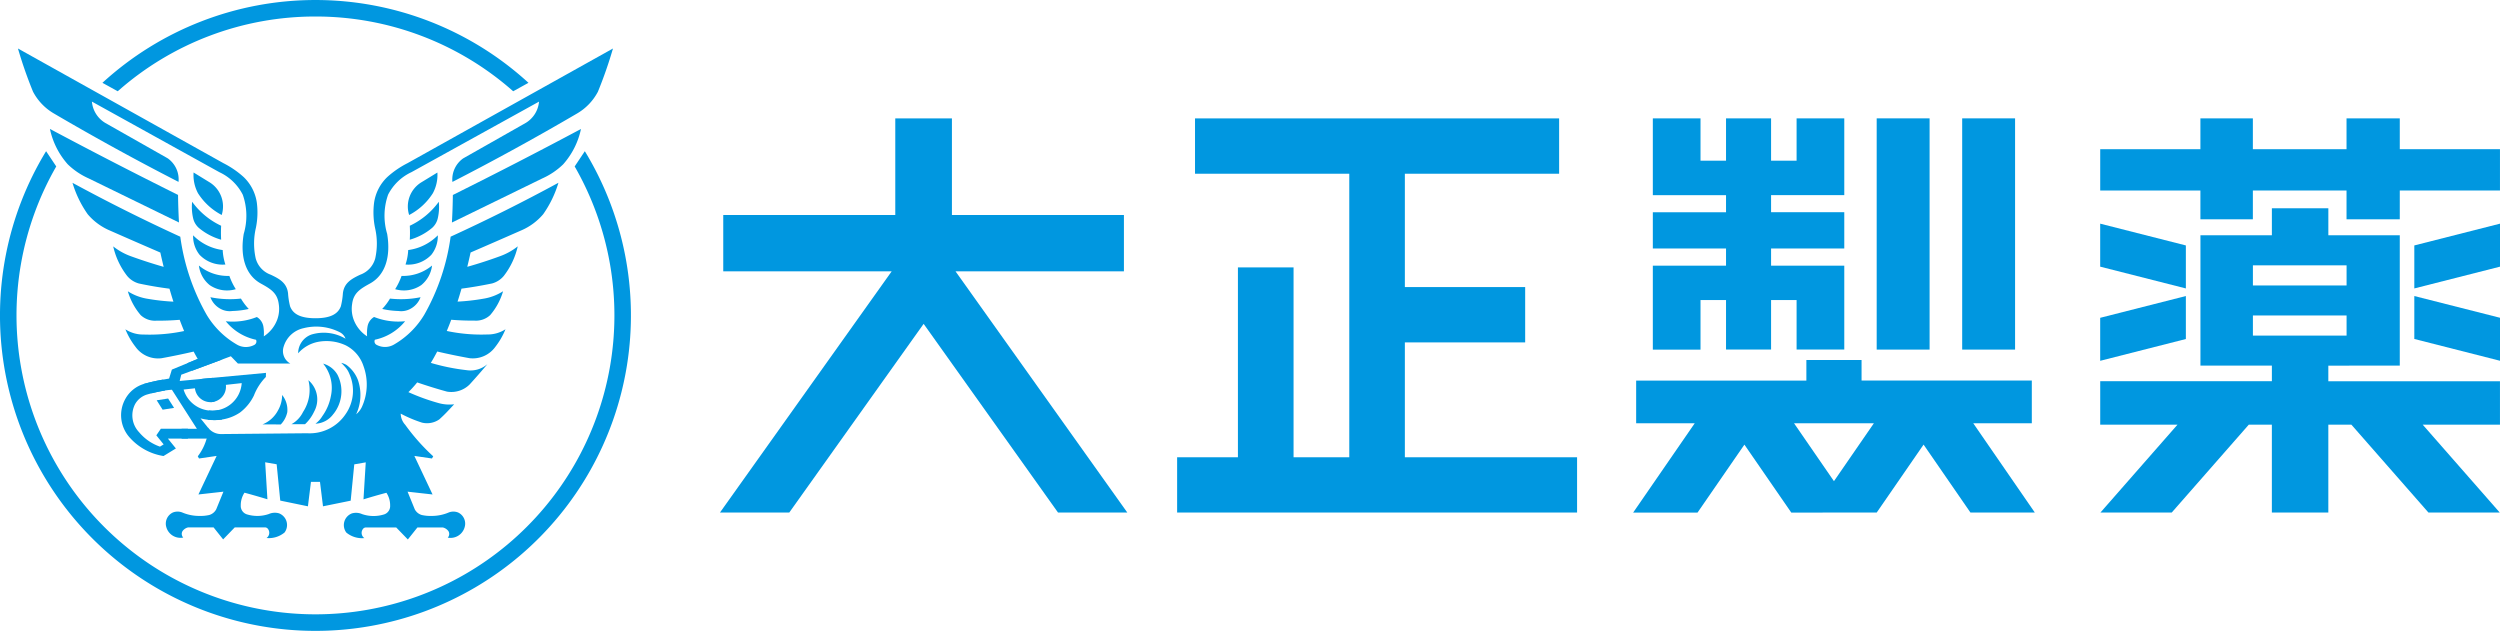
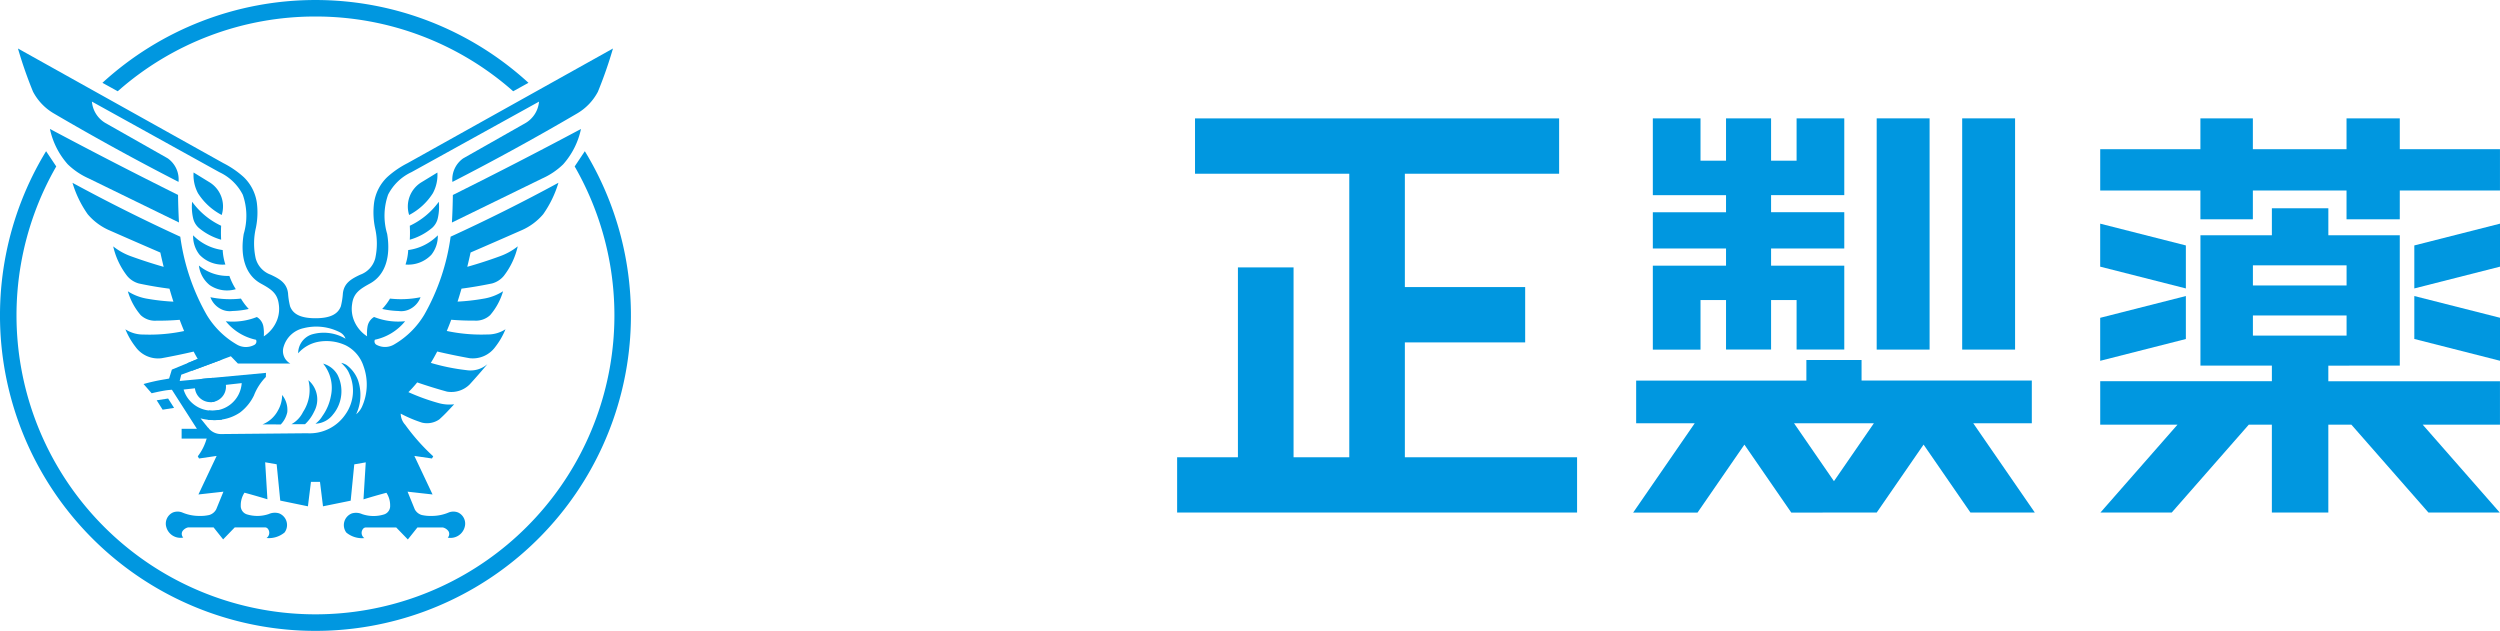
<svg xmlns="http://www.w3.org/2000/svg" id="グループ_113324" data-name="グループ 113324" width="160" height="40.379" viewBox="0 0 160 40.379">
  <defs>
    <clipPath id="clip-path">
      <rect id="長方形_29978" data-name="長方形 29978" width="160" height="40.379" fill="none" />
    </clipPath>
  </defs>
  <g id="グループ_113323" data-name="グループ 113323" clip-path="url(#clip-path)">
    <path id="パス_64950" data-name="パス 64950" d="M18.245,31.774q-.049-.883-.06-1.767-4.13-2.053-8.2-4.224a4.951,4.951,0,0,0,1.143,2.266,4.618,4.618,0,0,0,1.334.9l5.783,2.822Z" transform="translate(-6.79 -17.532)" fill="#0097e0" />
    <path id="パス_64951" data-name="パス 64951" d="M90.385,31.774h0l5.783-2.822a4.612,4.612,0,0,0,1.334-.9,4.938,4.938,0,0,0,1.143-2.266q-4.068,2.171-8.2,4.224-.011.884-.06,1.767" transform="translate(-61.462 -17.532)" fill="#0097e0" />
    <path id="パス_64952" data-name="パス 64952" d="M37.429,30.241l-.65.975a19.133,19.133,0,1,1-33.179,0l-.65-.975a20.19,20.19,0,1,0,34.479,0" transform="translate(0 -20.564)" fill="#0097e0" />
    <path id="パス_64953" data-name="パス 64953" d="M34.122,1.057A19.062,19.062,0,0,1,46.777,5.841l.978-.541a20.186,20.186,0,0,0-27.266,0l.979.541A19.06,19.06,0,0,1,34.122,1.057" transform="translate(-13.933)" fill="#0097e0" />
    <path id="パス_64954" data-name="パス 64954" d="M31.715,80.428l.733-.115-.382-.6-.731.114Z" transform="translate(-21.307 -54.208)" fill="#0097e0" />
    <path id="パス_64955" data-name="パス 64955" d="M64.245,75.948a2.329,2.329,0,0,0,.259-2.506,1.531,1.531,0,0,0-.92-.715,2.448,2.448,0,0,1,.5,2.058,3.2,3.2,0,0,1-.55,1.3,1.689,1.689,0,0,1-.443.488,1.492,1.492,0,0,0,1.153-.629" transform="translate(-42.903 -49.455)" fill="#0097e0" />
    <path id="パス_64956" data-name="パス 64956" d="M59.745,78.054a1.614,1.614,0,0,0-.365-2.014,2.557,2.557,0,0,1-.343,2.034,1.78,1.78,0,0,1-.738.78h.868a2.586,2.586,0,0,0,.578-.8" transform="translate(-39.643 -51.707)" fill="#0097e0" />
    <path id="パス_64957" data-name="パス 64957" d="M53.664,80.889a1.63,1.63,0,0,0,.416-.786,1.523,1.523,0,0,0-.33-1.1,2,2,0,0,1-.272,1,1.927,1.927,0,0,1-.989.885Z" transform="translate(-35.693 -53.725)" fill="#0097e0" />
    <path id="パス_64958" data-name="パス 64958" d="M83.809,40.359a4.81,4.81,0,0,1-1.855,1.533,8.483,8.483,0,0,1,0,.893,3.857,3.857,0,0,0,1.432-.759,1.172,1.172,0,0,0,.364-.634,3.225,3.225,0,0,0,.06-1.032" transform="translate(-55.727 -27.444)" fill="#0097e0" />
    <path id="パス_64959" data-name="パス 64959" d="M76.939,59.532a3.726,3.726,0,0,1-.5.664,5.4,5.4,0,0,0,1.048.131,1.22,1.22,0,0,0,.664-.092,1.385,1.385,0,0,0,.743-.79,6.3,6.3,0,0,1-1.955.087" transform="translate(-51.979 -40.423)" fill="#0097e0" />
-     <path id="パス_64960" data-name="パス 64960" d="M81.388,53.11a2.892,2.892,0,0,1-1.95.663,4.182,4.182,0,0,1-.411.849,1.963,1.963,0,0,0,1.672-.261,1.892,1.892,0,0,0,.69-1.251" transform="translate(-53.738 -36.115)" fill="#0097e0" />
    <path id="パス_64961" data-name="パス 64961" d="M81.276,48.006a3.454,3.454,0,0,1-.172.927,2.043,2.043,0,0,0,1.655-.626,1.924,1.924,0,0,0,.412-1.244,3.261,3.261,0,0,1-1.895.943" transform="translate(-55.151 -32.003)" fill="#0097e0" />
    <path id="パス_64962" data-name="パス 64962" d="M82.546,35.114a1.815,1.815,0,0,0-.807,2.107,3.971,3.971,0,0,0,1.517-1.392,2.464,2.464,0,0,0,.291-1.326Z" transform="translate(-55.554 -23.461)" fill="#0097e0" />
    <path id="パス_64963" data-name="パス 64963" d="M38.394,40.359a4.808,4.808,0,0,0,1.855,1.533,8.4,8.4,0,0,0,0,.893,3.857,3.857,0,0,1-1.432-.759,1.174,1.174,0,0,1-.365-.634,3.216,3.216,0,0,1-.06-1.032" transform="translate(-26.096 -27.444)" fill="#0097e0" />
    <path id="パス_64964" data-name="パス 64964" d="M44.03,59.532a3.711,3.711,0,0,0,.5.664,5.393,5.393,0,0,1-1.049.131,1.219,1.219,0,0,1-.663-.092,1.387,1.387,0,0,1-.743-.79,6.3,6.3,0,0,0,1.956.087" transform="translate(-28.61 -40.423)" fill="#0097e0" />
    <path id="パス_64965" data-name="パス 64965" d="M39.778,53.11a2.893,2.893,0,0,0,1.951.663,4.2,4.2,0,0,0,.411.849,1.963,1.963,0,0,1-1.672-.261,1.9,1.9,0,0,1-.69-1.251" transform="translate(-27.049 -36.115)" fill="#0097e0" />
    <path id="パス_64966" data-name="パス 64966" d="M40.516,48.006a3.467,3.467,0,0,0,.172.927,2.042,2.042,0,0,1-1.655-.626,1.922,1.922,0,0,1-.411-1.244,3.259,3.259,0,0,0,1.894.943" transform="translate(-26.263 -32.003)" fill="#0097e0" />
    <path id="パス_64967" data-name="パス 64967" d="M39.7,35.114A1.815,1.815,0,0,1,40.5,37.22a3.977,3.977,0,0,1-1.517-1.392A2.467,2.467,0,0,1,38.7,34.5Z" transform="translate(-26.311 -23.461)" fill="#0097e0" />
-     <path id="パス_64968" data-name="パス 64968" d="M27.725,80.325h0l-.512-.632h1.281v-.628H26.761l-.288.42.468.58-.235.144a3.037,3.037,0,0,1-1.34-.928,1.562,1.562,0,0,1-.254-1.789,1.313,1.313,0,0,1,.755-.615,10.411,10.411,0,0,1,1.158-.26l-.114-.7a12.107,12.107,0,0,0-1.252.283,2.014,2.014,0,0,0-1.162.942,2.134,2.134,0,0,0,.306,2.522,3.659,3.659,0,0,0,2.13,1.146Z" transform="translate(-16.468 -51.624)" fill="#0097e0" />
    <path id="パス_64969" data-name="パス 64969" d="M33.1,75.09a1.9,1.9,0,0,1-1.82-1.351l.726-.08a1,1,0,0,0,.988.887.983.983,0,0,0,.274-.04l-.244-.583.129-.933-2.123.2.1-.4,2.643-.983-1.588-.029h0l-1.655.684-.178.573s-.162.032-.383.068a12.105,12.105,0,0,0-1.252.283l.519.591c.274-.068.6-.135.847-.176.225-.036.449-.049.449-.049l1.6,2.5h-.978v.628h1.714v-.668l-.506-.629a3.471,3.471,0,0,0,.474.089h0l.068.006a3.41,3.41,0,0,0,.847-.019l-.254-.607a1.917,1.917,0,0,1-.4.042" transform="translate(-19.53 -48.808)" fill="#0097e0" />
    <path id="パス_64970" data-name="パス 64970" d="M40.974,76.45a.992.992,0,0,0,.988-1.107l1.013-.112a1.886,1.886,0,0,1-2.1,1.751l-.065.59h0l.068.006a3.424,3.424,0,0,0,.847-.019,2.783,2.783,0,0,0,1.14-.445,3,3,0,0,0,.893-1.092,3.477,3.477,0,0,1,.764-1.184l.006-.262-4.081.38.554.869Z" transform="translate(-27.506 -50.712)" fill="#0097e0" />
    <path id="パス_64971" data-name="パス 64971" d="M15.668,34.664A3.347,3.347,0,0,1,15.1,35.8l.08.14,1.126-.165-1.165,2.467,1.6-.179-.46,1.127a.741.741,0,0,1-.447.366,2.577,2.577,0,0,1-.634.06,2.79,2.79,0,0,1-1.112-.229.823.823,0,0,0-.578.007.786.786,0,0,0-.427.926A.939.939,0,0,0,14.169,41a.343.343,0,0,1-.042-.418.614.614,0,0,1,.356-.233h1.628l.612.768.743-.768h1.919a.236.236,0,0,1,.176.063.408.408,0,0,1-.06.617,1.574,1.574,0,0,0,1.152-.353.8.8,0,0,0-.352-1.226.943.943,0,0,0-.653.043,2.267,2.267,0,0,1-1.415.019.562.562,0,0,1-.382-.565,1.452,1.452,0,0,1,.238-.819q.737.2,1.468.422l-.144-2.368.735.128.23,2.324L22.149,39l.194-1.565h.578L23.114,39l1.772-.361.229-2.324.735-.128-.145,2.368q.73-.226,1.468-.422a1.459,1.459,0,0,1,.238.819.562.562,0,0,1-.382.565,2.269,2.269,0,0,1-1.416-.019.941.941,0,0,0-.653-.043.8.8,0,0,0-.352,1.226,1.576,1.576,0,0,0,1.152.353.408.408,0,0,1-.06-.617.237.237,0,0,1,.176-.063H27.8l.744.768.612-.768h1.628a.615.615,0,0,1,.356.233.342.342,0,0,1-.042.418.939.939,0,0,0,1.086-.685.786.786,0,0,0-.427-.926.823.823,0,0,0-.578-.007,2.786,2.786,0,0,1-1.112.229,2.578,2.578,0,0,1-.634-.06.741.741,0,0,1-.447-.366l-.46-1.127,1.6.179-1.165-2.467,1.127.165.08-.14a13.111,13.111,0,0,1-1.792-2.017,1.085,1.085,0,0,1-.289-.715,8.218,8.218,0,0,0,1.362.576,1.377,1.377,0,0,0,1.107-.206c.412-.373.58-.573.953-.967a2.585,2.585,0,0,1-1.014-.083,13.452,13.452,0,0,1-1.915-.695c.2-.2.383-.4.562-.623.626.214,1.272.416,1.91.59A1.661,1.661,0,0,0,32.5,31.2q.581-.637,1.137-1.3a1.646,1.646,0,0,1-1.327.387,13.3,13.3,0,0,1-2.295-.466q.213-.353.409-.728,1.028.24,2.066.427a1.776,1.776,0,0,0,1.654-.727,4.675,4.675,0,0,0,.649-1.125,2.067,2.067,0,0,1-1.157.334,10.646,10.646,0,0,1-2.6-.224q.149-.353.285-.718.745.061,1.493.056a1.336,1.336,0,0,0,1-.354,4.123,4.123,0,0,0,.825-1.527,3.293,3.293,0,0,1-1.278.481,13.286,13.286,0,0,1-1.635.183q.132-.411.252-.83c.651-.084,1.313-.2,1.955-.332a1.479,1.479,0,0,0,.753-.484,4.831,4.831,0,0,0,.892-1.891,3.994,3.994,0,0,1-1.162.641q-1.021.374-2.068.669.111-.457.212-.916,1.621-.7,3.236-1.412a3.8,3.8,0,0,0,1.411-1.039,6.957,6.957,0,0,0,.975-2.012q-3.39,1.842-6.9,3.45a13.891,13.891,0,0,1-1.68,4.984,5.407,5.407,0,0,1-1.911,1.9,1.142,1.142,0,0,1-1.132.047.248.248,0,0,1-.134-.143.243.243,0,0,1,.011-.193,3.391,3.391,0,0,0,1.934-1.184,4.187,4.187,0,0,1-1.987-.272.886.886,0,0,0-.42.615,2.685,2.685,0,0,0-.028.623,2.191,2.191,0,0,1-.867-1.09,2,2,0,0,1-.089-.984c.091-.717.54-.972,1.149-1.309,1.009-.559,1.326-1.772,1.092-3.173a4.064,4.064,0,0,1,.06-2.508,3.184,3.184,0,0,1,1.492-1.44L36.94,13.1a1.77,1.77,0,0,1-.85,1.362l-4,2.268h0a1.648,1.648,0,0,0-.694,1.509q4.044-2.076,7.969-4.374a3.489,3.489,0,0,0,1.344-1.4A27.752,27.752,0,0,0,41.672,9.7L28.521,17.04a5.92,5.92,0,0,0-1.3.894,2.833,2.833,0,0,0-.836,1.623,4.907,4.907,0,0,0,.062,1.635,4.4,4.4,0,0,1,.012,1.932,1.523,1.523,0,0,1-.964,1.053c-.549.259-1.033.522-1.108,1.192a4.662,4.662,0,0,1-.13.83c-.171.453-.6.764-1.625.764s-1.455-.31-1.625-.764a4.662,4.662,0,0,1-.13-.83c-.075-.67-.559-.933-1.108-1.192a1.524,1.524,0,0,1-.964-1.053,4.409,4.409,0,0,1,.011-1.932,4.881,4.881,0,0,0,.062-1.635,2.832,2.832,0,0,0-.835-1.623,5.916,5.916,0,0,0-1.3-.894L3.591,9.7a27.588,27.588,0,0,0,.964,2.763,3.492,3.492,0,0,0,1.344,1.4q3.923,2.3,7.969,4.374a1.649,1.649,0,0,0-.694-1.509h0l-4-2.268a1.768,1.768,0,0,1-.85-1.362l8.164,4.521a3.184,3.184,0,0,1,1.492,1.44,4.064,4.064,0,0,1,.06,2.508c-.234,1.4.082,2.614,1.092,3.173.609.337,1.058.592,1.149,1.309a2,2,0,0,1-.089.984,2.192,2.192,0,0,1-.866,1.09A2.685,2.685,0,0,0,19.3,27.5a.886.886,0,0,0-.42-.615,4.187,4.187,0,0,1-1.987.272,3.39,3.39,0,0,0,1.934,1.184.242.242,0,0,1,.011.193.248.248,0,0,1-.134.143,1.141,1.141,0,0,1-1.132-.047,5.4,5.4,0,0,1-1.911-1.9,13.879,13.879,0,0,1-1.68-4.984q-3.506-1.606-6.9-3.45a6.948,6.948,0,0,0,.975,2.012,3.8,3.8,0,0,0,1.411,1.039q1.617.713,3.237,1.412.1.458.213.916-1.048-.3-2.068-.669a4,4,0,0,1-1.162-.641,4.827,4.827,0,0,0,.893,1.891,1.479,1.479,0,0,0,.753.484c.642.137,1.3.249,1.955.332q.12.419.252.83A13.3,13.3,0,0,1,11.9,25.72a3.294,3.294,0,0,1-1.277-.481,4.127,4.127,0,0,0,.825,1.527,1.337,1.337,0,0,0,1,.354q.747.005,1.493-.056.137.364.284.718a10.64,10.64,0,0,1-2.6.224,2.067,2.067,0,0,1-1.157-.334,4.654,4.654,0,0,0,.649,1.125,1.777,1.777,0,0,0,1.654.727q1.037-.188,2.065-.427c.084.161.171.316.26.471l-.672.277h0l.314.475h0l2.479-.923.45.464H21.02A.911.911,0,0,1,20.6,28.77,1.7,1.7,0,0,1,21.869,27.6a3.314,3.314,0,0,1,2.317.258.738.738,0,0,1,.37.415,2.728,2.728,0,0,0-2.183-.266,1.277,1.277,0,0,0-.85,1.2,2.269,2.269,0,0,1,1.268-.731,2.918,2.918,0,0,1,1.776.221A2.273,2.273,0,0,1,25.7,30.011a3.451,3.451,0,0,1-.094,2.624,1.35,1.35,0,0,1-.37.473,2.928,2.928,0,0,0,.11-2.2,2.147,2.147,0,0,0-.738-.962,1.264,1.264,0,0,0-.329-.129s.2.2.232.245a1.409,1.409,0,0,1,.29.462,2.615,2.615,0,0,1-.244,2.582A2.765,2.765,0,0,1,22.1,34.324h0l-4.143.039h0l-1.351.013a1.038,1.038,0,0,1-.823-.38l-.027-.034a2.456,2.456,0,0,1-.085.7" transform="translate(-2.442 -6.596)" fill="#0097e0" />
    <path id="パス_64972" data-name="パス 64972" d="M261.022,48.907v-3.54H250V38.017H257.7v-3.54H250V27.221h9.873v-3.54H236.57v3.54h9.873V45.366h-3.566V33.215h-3.561V45.366h-3.891v3.54Z" transform="translate(-160.089 -16.103)" fill="#0097e0" />
    <path id="パス_64973" data-name="パス 64973" d="M425.521,46.124l-5.483-1.394v2.752l5.483,1.394Z" transform="translate(-285.626 -30.416)" fill="#0097e0" />
    <path id="パス_64974" data-name="パス 64974" d="M425.521,59.2l-5.483,1.394v2.752l5.483-1.395Z" transform="translate(-285.626 -40.254)" fill="#0097e0" />
    <path id="パス_64975" data-name="パス 64975" d="M482.864,46.124v2.752l5.484-1.394V44.73Z" transform="translate(-328.348 -30.416)" fill="#0097e0" />
    <path id="パス_64976" data-name="パス 64976" d="M482.864,61.948l5.484,1.395V60.591L482.864,59.2Z" transform="translate(-328.348 -40.254)" fill="#0097e0" />
    <path id="パス_64977" data-name="パス 64977" d="M426.456,30.132h3.357V28.289h5.995v1.843h3.408V28.289h6.412V25.645h-6.412V23.673h-3.408v1.973h-5.995V23.673h-3.357v1.973h-6.412v2.644h6.412Z" transform="translate(-285.63 -16.097)" fill="#0097e0" />
    <path id="パス_64978" data-name="パス 64978" d="M439.216,51.717v-8.34h-4.572V41.647h-3.614v1.731h-4.572v8.34l4.572,0v1H420.044V55.5h4.944l-4.931,5.623h4.563l4.931-5.623h1.478v5.623h3.614V55.5h1.477l4.931,5.623h4.563L440.684,55.5h4.944V52.722H434.643v-1Zm-9.4-3.209h5.995V49.8h-5.995Zm5.995-1.92h-5.995V45.3h5.995Z" transform="translate(-285.63 -28.32)" fill="#0097e0" />
-     <path id="パス_64979" data-name="パス 64979" d="M169.843,33.462V29.855H158.835V23.673h-3.625v6.183H144.2v3.607h10.779L143.989,48.9h4.436l8.6-12.077,8.6,12.077h4.435L159.065,33.462Z" transform="translate(-97.912 -16.097)" fill="#0097e0" />
    <rect id="長方形_29976" data-name="長方形 29976" width="3.386" height="14.799" transform="translate(120.108 7.575)" fill="#0097e0" />
    <rect id="長方形_29977" data-name="長方形 29977" width="3.385" height="14.799" transform="translate(125.58 7.575)" fill="#0097e0" />
    <path id="パス_64980" data-name="パス 64980" d="M330.565,33.1v5.374h3.052V35.3h1.633v3.167h2.883V35.3h1.633v3.167h3.052V33.1l-4.685,0V32h4.685V29.678h-4.685V28.585l4.685,0V23.673h-3.052v2.708h-1.633V23.673h-2.883v2.708h-1.633V23.673h-3.052v4.915l4.685,0v1.094h-4.685V32h4.685v1.1Z" transform="translate(-224.784 -16.097)" fill="#0097e0" />
    <path id="パス_64981" data-name="パス 64981" d="M342.22,81.762l3-4.349,3,4.349h4.12L348.4,76.049h3.747V73.314H341.251V72h-3.532v1.316H326.825v2.734h3.747l-3.939,5.714h4.12l3-4.349,3,4.349Zm-2.736-2.008-2.554-3.706h5.109Z" transform="translate(-222.111 -48.959)" fill="#0097e0" />
  </g>
</svg>